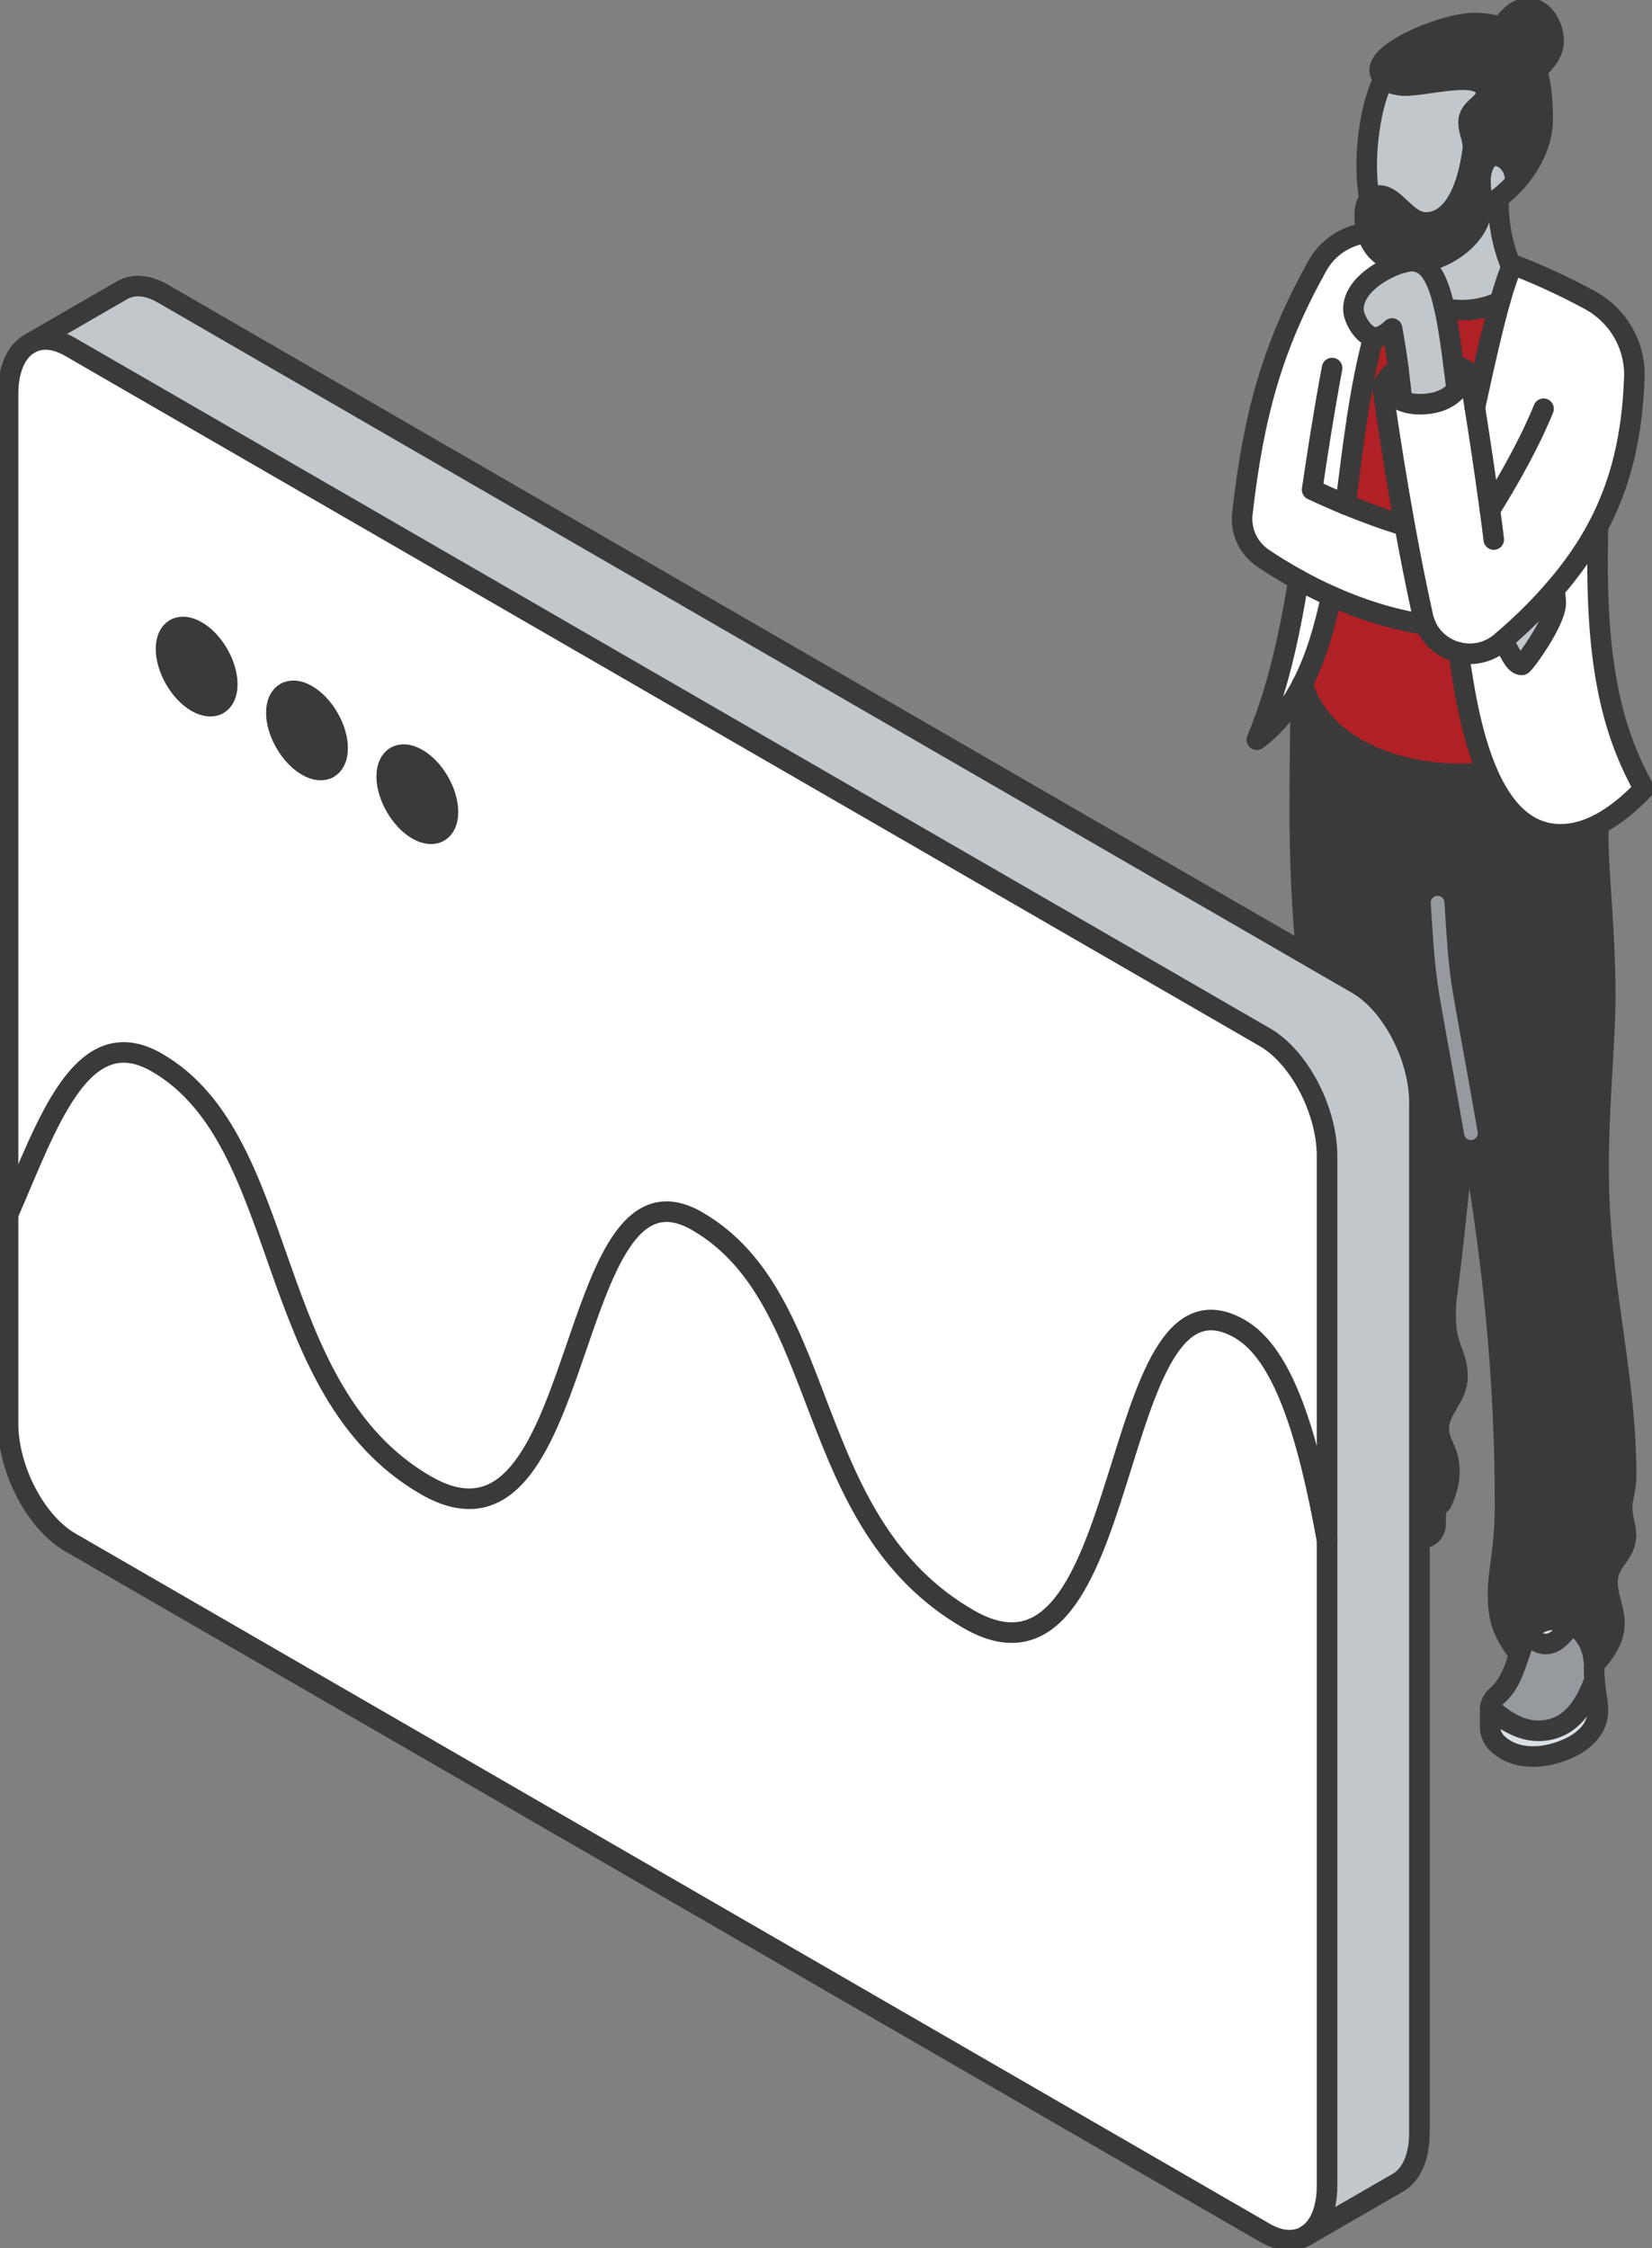
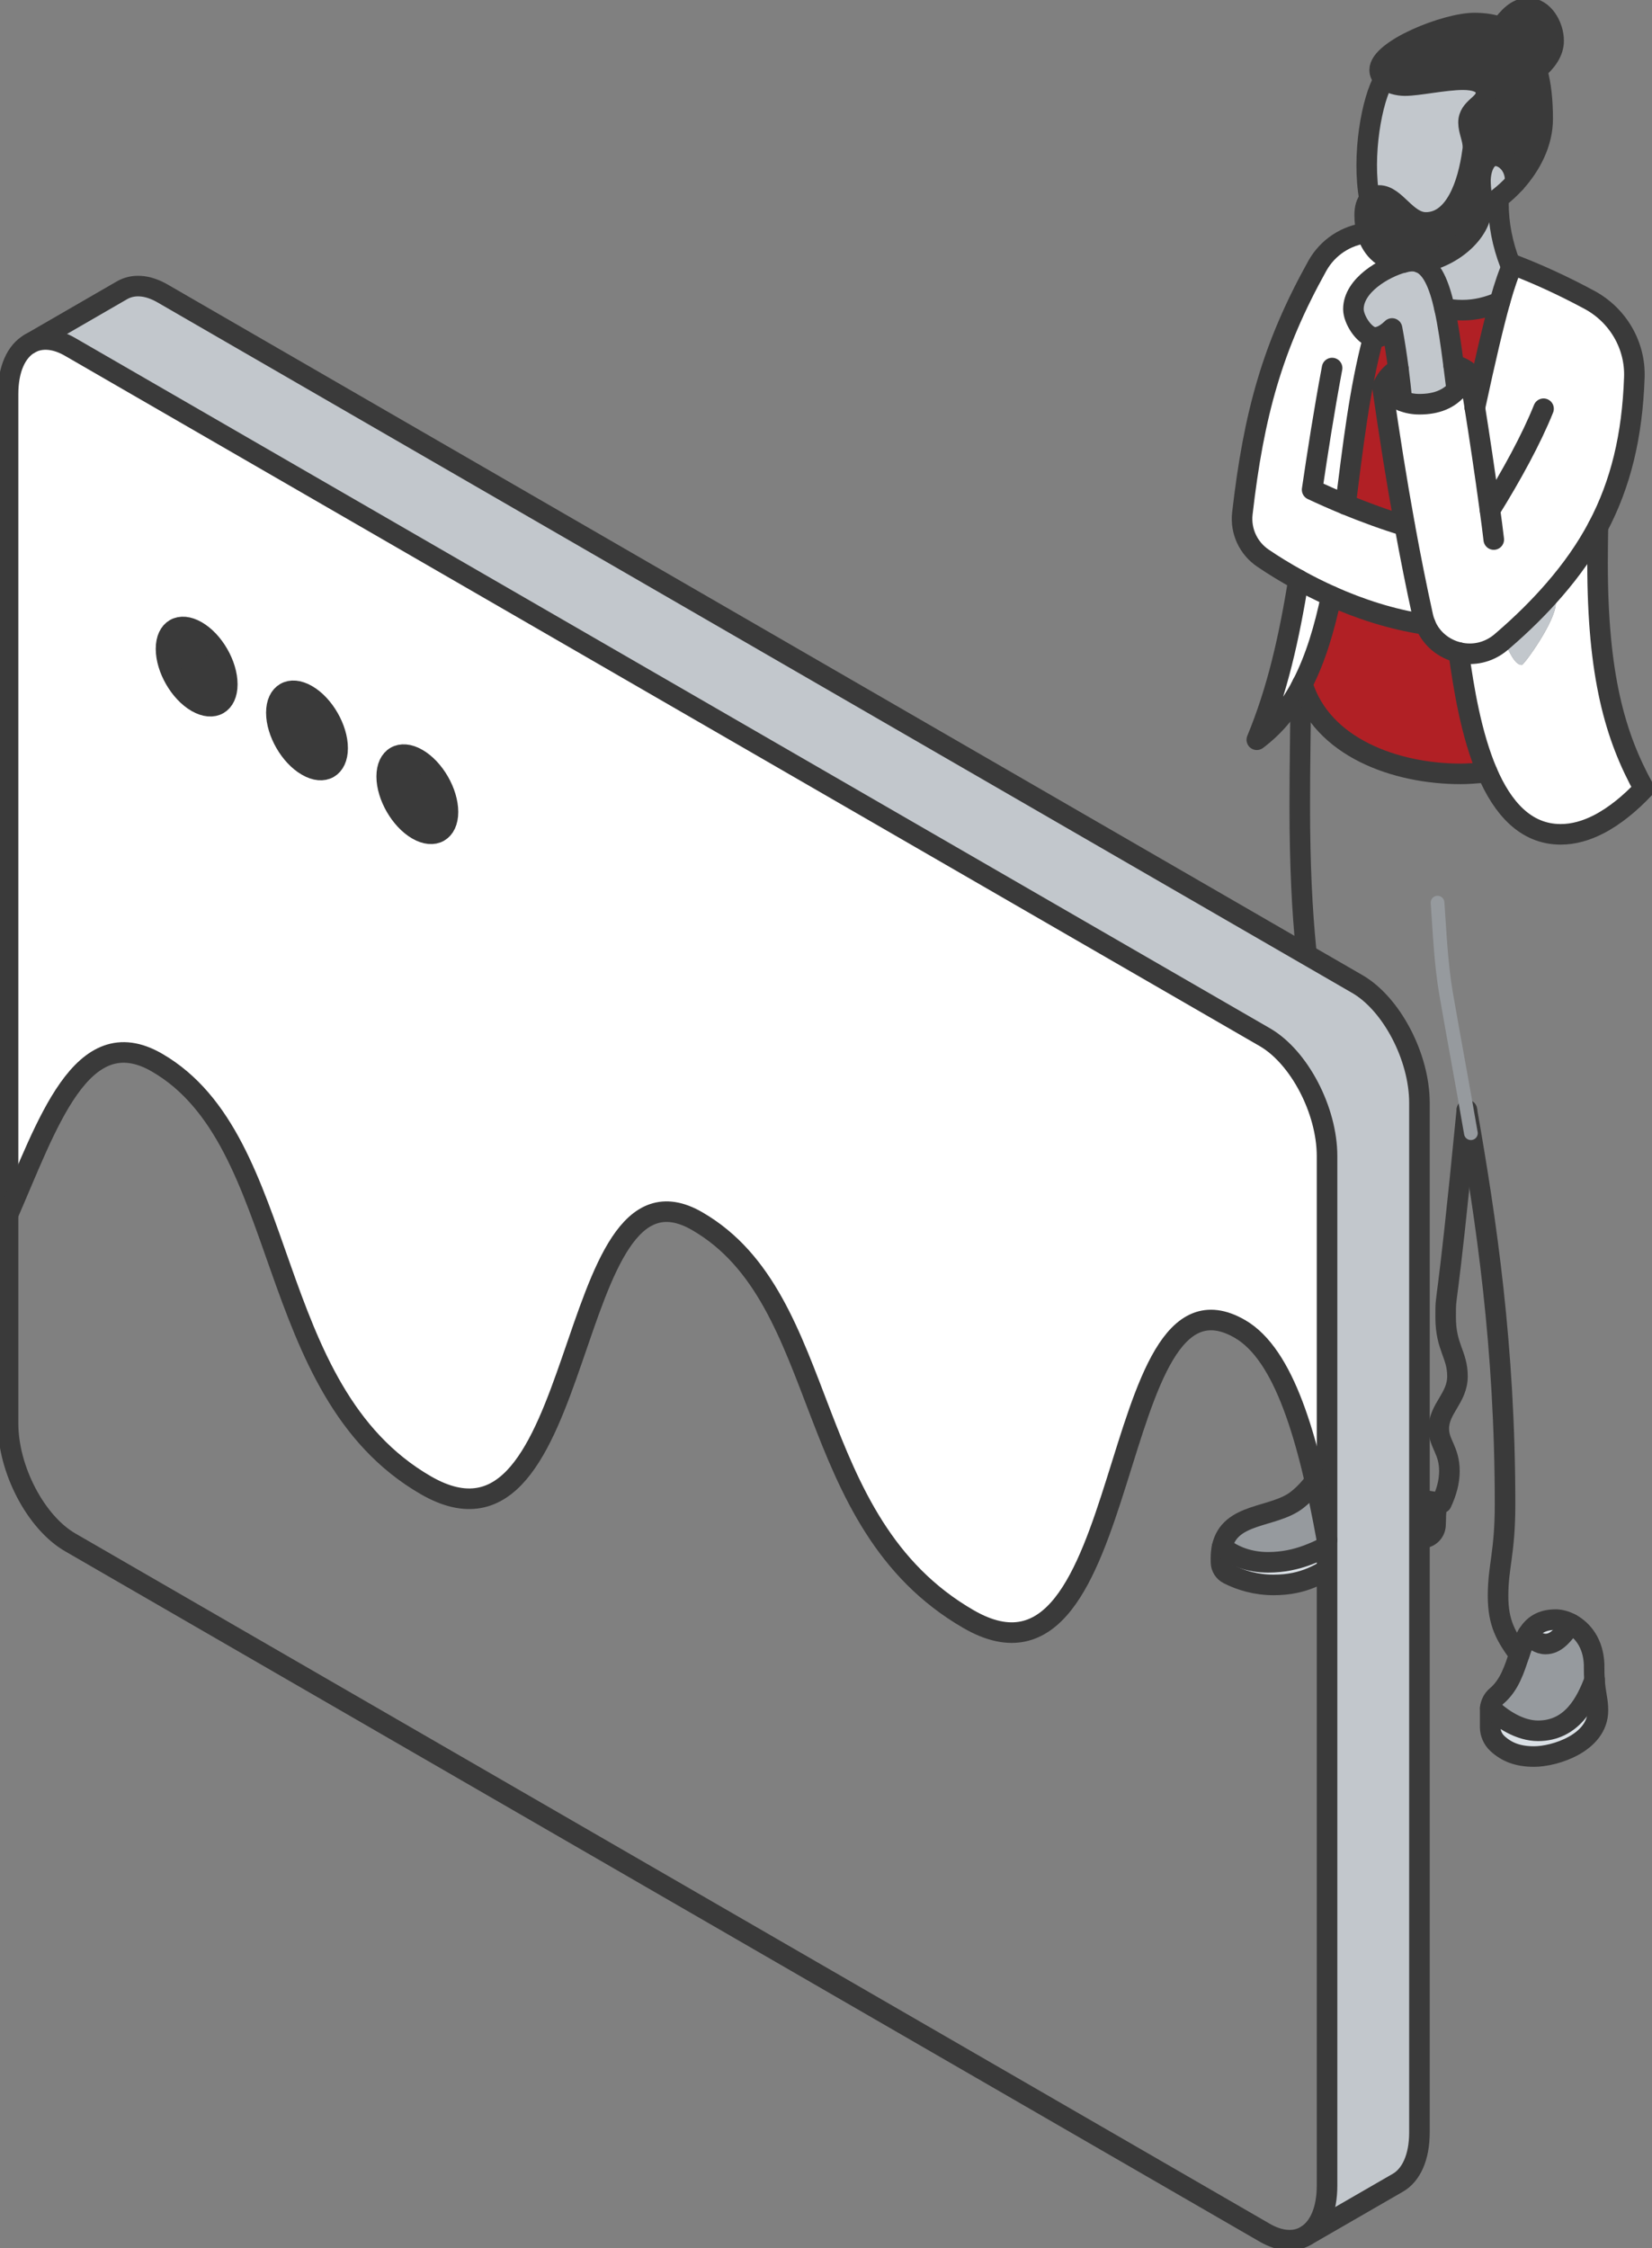
<svg xmlns="http://www.w3.org/2000/svg" width="241" height="328" viewBox="0 0 241 328" fill="none">
  <rect x="0" y="0" width="241" height="328" fill="#808080" stroke="none" />
  <g clip-path="url(#clip0_735_1394)">
    <path d="M212.511 56.876C213.2 56.124 213.709 55.222 214.124 54.242C214.265 54.359 214.336 54.43 214.344 54.438C214.344 54.438 214.681 56.429 215.158 59.472C216.725 52.203 217.869 47.365 218.801 44.033C219.521 41.462 220.117 39.784 220.681 38.592C224.26 39.94 227.934 41.626 231.898 43.767C236.018 46.001 238.579 50.353 238.423 55.049C238.133 63.58 236.449 70.566 233.112 76.878C231.42 80.077 229.297 83.103 226.728 86.059C224.574 88.529 222.122 90.983 219.302 93.414C219.208 93.492 219.114 93.579 219.012 93.665C217.172 95.249 214.869 95.688 212.793 95.194C210.701 94.7 208.821 93.257 207.944 91.109C207.787 90.717 207.654 90.301 207.56 89.87C206.597 85.495 205.735 81.143 204.928 76.698C203.753 70.26 202.704 63.643 201.686 56.516C201.725 56.398 201.772 56.288 201.827 56.186C202.469 57.292 203.424 58.052 204.529 58.499C205.312 58.821 206.182 58.978 207.075 58.978C209.675 58.978 211.352 58.154 212.511 56.884V56.876Z" fill="white" />
-     <path d="M213.992 161.942C210.882 193.815 210.898 187.997 210.898 192.184C210.898 196.371 212.621 197.688 212.621 200.785C212.621 203.882 209.895 205.497 209.895 208.438C209.895 210.657 211.446 211.558 211.446 214.624C211.446 216.263 210.976 217.792 210.295 219.266C209.997 219.234 209.707 219.195 209.425 219.156C204.851 218.489 201.31 217.117 198.78 215.518C196.767 214.248 195.388 212.852 194.636 211.621C194.166 210.86 193.939 210.155 193.939 209.582C193.939 207.975 194.848 205.85 194.848 204.376C194.848 203.145 194.292 201.107 194.292 199.366C194.292 196.23 195.341 196.802 195.341 191.086C195.341 151.397 189.615 152.886 189.615 117.509C189.615 111.738 189.733 105.968 189.78 100.228C189.858 100.087 189.929 99.938 190.007 99.797C192.835 109.049 203.597 112.907 213.122 112.907C214.007 112.907 215.386 112.82 216.96 112.656C219.185 117.83 222.522 121.727 227.684 121.727C229.564 121.727 231.412 121.186 233.167 120.292C233.167 120.982 233.159 121.672 233.159 122.362C233.159 127.31 234.178 136.084 234.178 145.21C234.178 152.251 233.206 160.586 233.206 170.489C233.206 187.401 237.225 200.017 237.225 215.267C237.225 217.368 236.637 218.474 236.637 220.01C236.637 221.351 237.201 222.653 237.201 223.978C237.201 226.848 234.499 227.71 234.499 230.846C234.499 232.846 235.525 234.775 235.525 236.852C235.525 239.095 234.201 241.063 232.572 242.835C232.47 239.691 230.856 237.817 229.219 236.923C228.428 236.492 227.629 236.288 226.987 236.288C224.888 236.288 223.72 237.142 222.914 238.42C222.381 239.267 222.021 240.302 221.652 241.384C219.702 238.711 218.566 236.805 218.566 232.822C218.566 228.471 219.585 226.597 219.585 219.454C219.585 196.418 216.859 178.125 214.015 161.95L213.992 161.942Z" fill="#3A3A3A" />
    <path d="M233.167 120.283C231.412 121.185 229.564 121.718 227.684 121.718C222.522 121.718 219.185 117.821 216.96 112.646C214.634 107.228 213.521 100.399 212.801 95.185C214.877 95.679 217.172 95.232 219.02 93.656C219.114 93.578 219.208 93.491 219.31 93.405C220.156 94.934 220.924 97.004 221.997 97.004H222.012C222.334 97.004 226.963 90.63 226.963 88.019C226.963 87.485 226.9 86.756 226.736 86.051C229.305 83.087 231.428 80.068 233.12 76.869C233.088 78.649 233.065 80.405 233.065 82.162C233.065 98.619 235.634 107.464 239.833 115.053C237.882 117.123 235.611 119.036 233.175 120.283H233.167Z" fill="white" />
    <path d="M232.619 245.068C232.76 247.264 233.12 247.93 233.12 249.53C233.12 254.297 226.783 256.257 223.807 256.257C221.363 256.257 219.749 255.559 218.457 254.36C217.783 253.74 217.399 252.862 217.399 251.945C217.399 251.106 217.399 250.275 217.399 249.436C217.399 249.342 217.399 249.24 217.415 249.146C219.154 250.847 221.77 252.501 224.379 252.501C229.298 252.501 231.405 248.369 232.635 245.061L232.619 245.068Z" fill="#DAE0E5" />
    <path d="M232.619 245.068C231.389 248.369 229.282 252.509 224.363 252.509C221.755 252.509 219.146 250.855 217.399 249.153C217.478 248.487 217.799 247.875 218.316 247.444C220.211 245.852 220.916 243.508 221.629 241.383C221.997 240.301 222.366 239.266 222.89 238.419C223.666 239.211 224.496 239.846 225.467 239.846C226.964 239.846 227.974 238.584 229.196 236.922C230.841 237.816 232.431 239.69 232.549 242.834C232.549 242.944 232.549 243.053 232.549 243.163C232.549 243.916 232.564 244.535 232.603 245.076L232.619 245.068Z" fill="#969A9E" />
    <path d="M229.203 236.914C227.989 238.577 226.978 239.839 225.475 239.839C224.503 239.839 223.665 239.212 222.897 238.412C223.704 237.134 224.871 236.279 226.971 236.279C227.613 236.279 228.412 236.483 229.203 236.914Z" fill="#DAE0E5" />
    <path d="M226.728 86.051C226.893 86.756 226.956 87.486 226.956 88.019C226.956 90.63 222.326 96.996 222.005 97.004H221.989C220.924 97.004 220.157 94.934 219.303 93.405C222.107 90.959 224.582 88.528 226.728 86.051Z" fill="#C2C7CC" />
    <path d="M226.65 5.966C226.65 7.613 225.538 9.064 224.206 10.193C223.345 7.252 221.739 5.018 218.966 3.983C220 2.556 221.23 1.168 222.929 1.168C225.162 1.168 226.65 3.771 226.65 5.959V5.966Z" fill="#3A3A3A" />
    <path d="M199.43 33.981C199.202 33.197 199.085 32.311 199.085 31.355C199.085 30.398 199.289 29.559 199.798 29.042C200.119 28.704 200.573 28.508 201.184 28.508C203.605 28.508 205.148 32.444 208.015 32.444C212.221 32.444 214.164 26.995 214.822 22.009C214.861 21.82 214.876 21.624 214.876 21.428C214.876 20.236 214.234 19.052 214.234 17.876C214.234 15.65 216.78 15.305 216.78 13.556C216.78 11.972 215.017 11.62 213.435 11.62C210.733 11.62 206.949 12.482 204.944 12.482C203.934 12.482 202.673 12.168 201.921 11.51C201.521 11.165 201.27 10.726 201.27 10.193C201.27 7.229 210.913 3.355 215.088 3.355C216.584 3.355 217.861 3.575 218.965 3.983C221.738 5.018 223.344 7.252 224.206 10.193C224.824 12.286 225.052 14.732 225.052 17.343C225.052 20.84 223.336 24.125 221.025 26.666C221.033 26.548 221.041 26.439 221.041 26.321C221.041 24.055 219.412 22.722 218.166 22.722C216.623 22.722 215.973 24.784 215.973 26.36C215.973 27.544 216.208 28.775 216.208 29.959C216.208 34.146 211.336 37.792 207.09 38.294C206.754 38.168 206.393 38.098 206.009 38.098C205.665 38.098 205.21 38.16 204.709 38.294C202.046 38.113 200.166 36.529 199.43 33.973V33.981Z" fill="#3A3A3A" />
    <path d="M221.042 26.337C221.042 26.455 221.042 26.565 221.026 26.682C220.274 27.506 219.459 28.258 218.613 28.909C218.605 29.168 218.598 29.427 218.598 29.685C218.598 32.672 219.201 35.652 220.274 38.443C220.407 38.49 220.548 38.545 220.681 38.592C220.117 39.792 219.522 41.462 218.801 44.034C217.054 44.81 215.245 45.249 213.334 45.249C212.339 45.249 211.485 45.147 210.725 44.99C209.934 41.415 208.861 38.976 207.083 38.294C211.329 37.8 216.201 34.154 216.201 29.96C216.201 28.776 215.966 27.545 215.966 26.361C215.966 24.785 216.616 22.723 218.159 22.723C219.412 22.723 221.034 24.056 221.034 26.322L221.042 26.337Z" fill="#C2C7CC" />
    <path d="M218.809 44.033C217.877 47.365 216.734 52.203 215.167 59.471C214.681 56.429 214.352 54.438 214.352 54.438C214.344 54.438 214.274 54.359 214.133 54.242C213.827 53.991 213.185 53.536 212.049 53.222C211.65 50.11 211.25 47.319 210.733 44.998C211.485 45.154 212.339 45.256 213.342 45.256C215.253 45.256 217.063 44.817 218.809 44.041V44.033Z" fill="#B12025" />
    <path d="M212.801 95.194C213.522 100.408 214.634 107.229 216.96 112.655C215.378 112.82 214 112.906 213.122 112.906C203.597 112.906 192.827 109.048 190.007 99.796C191.926 96.064 193.226 91.704 194.213 86.977C198.224 88.78 202.908 90.364 207.96 91.109C208.853 93.257 210.717 94.7 212.809 95.194H212.801Z" fill="#B12025" />
    <path d="M213.435 11.612C215.018 11.612 216.78 11.972 216.78 13.548C216.78 15.305 214.234 15.642 214.234 17.869C214.234 19.045 214.877 20.221 214.877 21.42C214.877 21.616 214.861 21.805 214.822 22.001C214.164 26.987 212.213 32.437 208.015 32.437C205.14 32.437 203.605 28.501 201.184 28.501C200.581 28.501 200.127 28.704 199.798 29.034C198.623 22.644 200.135 14.489 201.929 11.502C202.681 12.153 203.942 12.474 204.952 12.474C206.957 12.474 210.741 11.612 213.443 11.612H213.435Z" fill="#C2C7CC" />
    <path d="M212.049 53.223C213.177 53.544 213.827 53.983 214.132 54.242C213.717 55.222 213.208 56.124 212.519 56.876C212.354 55.622 212.205 54.399 212.057 53.215L212.049 53.223Z" fill="white" />
    <path d="M212.049 53.222C212.198 54.398 212.347 55.621 212.511 56.884C211.352 58.146 209.676 58.977 207.075 58.977C206.182 58.977 205.313 58.828 204.529 58.499C204.373 56.947 204.208 55.394 204.005 53.849C203.754 51.874 203.448 49.898 203.08 47.946C202.391 48.596 201.514 49.247 200.566 49.247C200.495 49.247 200.425 49.247 200.354 49.231C198.929 48.973 197.44 46.589 197.44 45.123C197.44 41.634 201.944 39.031 204.71 38.317C205.211 38.184 205.657 38.121 206.01 38.121C206.394 38.121 206.762 38.184 207.091 38.317C208.869 38.999 209.942 41.438 210.733 45.013C211.25 47.334 211.65 50.133 212.049 53.238V53.222Z" fill="#C2C7CC" />
    <path d="M209.425 219.156C209.456 219.666 209.464 220.199 209.464 220.732C196.719 221.257 193.798 227.93 184.978 227.93C182.205 227.93 179.917 227.02 178.28 225.703C179.385 220.606 185.753 221.516 189.207 218.834C190.625 217.729 191.722 216.365 192.67 214.898C193.884 215.753 195.372 216.396 196.547 216.396C197.275 216.396 198.043 216.051 198.772 215.526C201.302 217.117 204.834 218.521 209.417 219.164L209.425 219.156Z" fill="#969A9E" />
    <path d="M209.464 220.723C209.464 221.342 209.441 221.954 209.417 222.503C209.37 223.561 208.493 224.384 207.435 224.376C207.279 224.376 207.122 224.376 206.958 224.376C195.451 224.376 194.981 231.214 185.785 231.214C183.231 231.214 180.952 230.524 179.205 229.63C178.563 229.308 178.148 228.665 178.124 227.952C178.124 227.756 178.116 227.56 178.116 227.364C178.116 226.744 178.171 226.188 178.281 225.686C179.926 227.003 182.205 227.913 184.978 227.913C193.798 227.913 196.72 221.24 209.464 220.715V220.723Z" fill="#DAE0E5" />
    <path d="M196.297 73.592C199.054 74.721 202.125 75.858 204.929 76.689C205.736 81.127 206.598 85.478 207.561 89.861C207.655 90.292 207.788 90.708 207.945 91.1C202.9 90.363 198.208 88.771 194.198 86.968C192.475 86.2 190.877 85.384 189.428 84.592C187.375 83.471 185.628 82.365 184.25 81.432C182.111 79.99 180.936 77.473 181.234 74.901C182.91 60.325 185.636 50.532 192.169 38.787C193.689 36.058 196.415 34.302 199.423 33.98C200.159 36.536 202.039 38.12 204.702 38.301C201.937 39.014 197.433 41.625 197.433 45.106C197.433 46.573 198.921 48.988 200.347 49.215C198.279 56.914 197.339 65.406 196.289 73.592H196.297Z" fill="white" />
    <path d="M201.827 56.178C201.78 56.288 201.733 56.398 201.686 56.507C202.704 63.635 203.754 70.252 204.929 76.689C202.117 75.866 199.054 74.729 196.297 73.592C197.347 65.407 198.294 56.915 200.354 49.216C200.425 49.231 200.495 49.231 200.566 49.231C201.514 49.231 202.391 48.588 203.08 47.93C203.448 49.882 203.746 51.858 204.005 53.834C203.065 54.343 202.321 55.104 201.827 56.17V56.178Z" fill="#B12025" />
    <path d="M204.53 58.491C203.417 58.044 202.462 57.284 201.827 56.178C202.297 55.096 203.065 54.351 204.005 53.842C204.208 55.386 204.373 56.939 204.53 58.491Z" fill="white" />
    <path d="M194.636 211.621C195.388 212.86 196.767 214.248 198.78 215.518C198.051 216.035 197.284 216.388 196.555 216.388C195.38 216.388 193.892 215.745 192.678 214.891C193.375 213.832 194.002 212.719 194.636 211.621Z" fill="#DAE0E5" />
    <path d="M189.435 84.594C190.884 85.386 192.482 86.201 194.205 86.969C193.226 91.697 191.949 96.073 189.999 99.789C189.921 99.93 189.85 100.079 189.772 100.22C188.135 103.286 186.043 105.905 183.341 107.92C186.396 100.526 188.033 93.07 189.427 84.594H189.435Z" fill="white" />
    <path d="M201.921 11.51C200.135 14.497 198.624 22.651 199.791 29.042" stroke="#3A3A3A" stroke-width="3" stroke-linecap="round" stroke-linejoin="round" />
    <path d="M207.091 38.302C211.336 37.808 216.208 34.162 216.208 29.967C216.208 28.784 215.974 27.552 215.974 26.369C215.974 24.793 216.624 22.73 218.167 22.73C219.42 22.73 221.042 24.063 221.042 26.329C221.042 26.447 221.042 26.557 221.026 26.674" stroke="#3A3A3A" stroke-width="3" stroke-linecap="round" stroke-linejoin="round" />
    <path d="M218.966 3.991C220 2.564 221.23 1.176 222.929 1.176C225.162 1.176 226.65 3.779 226.65 5.966C226.65 7.613 225.538 9.064 224.206 10.193" stroke="#3A3A3A" stroke-width="3" stroke-linecap="round" stroke-linejoin="round" />
    <path d="M189.435 84.594C190.884 85.386 192.482 86.201 194.205 86.969C198.215 88.765 202.9 90.357 207.952 91.102" stroke="#3A3A3A" stroke-width="3" stroke-linecap="round" stroke-linejoin="round" />
    <path d="M199.461 33.98C199.461 33.98 199.437 33.98 199.43 33.98C196.422 34.302 193.696 36.066 192.176 38.787C185.643 50.532 182.917 60.325 181.241 74.901C180.944 77.473 182.111 79.99 184.257 81.432C185.628 82.365 187.382 83.463 189.435 84.592" stroke="#3A3A3A" stroke-width="3" stroke-linecap="round" stroke-linejoin="round" />
    <path d="M215.166 59.472C214.681 56.429 214.352 54.438 214.352 54.438C214.344 54.438 214.273 54.36 214.132 54.242C213.827 53.991 213.185 53.536 212.049 53.223" stroke="#3A3A3A" stroke-width="3" stroke-linecap="round" stroke-linejoin="round" />
    <path d="M217.916 78.712C217.752 77.316 217.564 75.866 217.36 74.399C216.632 68.997 215.778 63.367 215.159 59.471" stroke="#3A3A3A" stroke-width="3" stroke-linecap="round" stroke-linejoin="round" />
    <path d="M204.004 53.842C203.064 54.351 202.32 55.112 201.827 56.178C201.78 56.288 201.733 56.398 201.686 56.508C202.704 63.635 203.761 70.252 204.928 76.689C205.735 81.127 206.597 85.479 207.56 89.862C207.654 90.293 207.787 90.716 207.944 91.101C208.829 93.257 210.701 94.692 212.793 95.186C214.869 95.68 217.164 95.233 219.012 93.657C219.106 93.578 219.2 93.492 219.302 93.406C222.122 90.975 224.582 88.529 226.728 86.051C229.297 83.088 231.42 80.069 233.112 76.87C236.449 70.558 238.133 63.572 238.423 55.041C238.587 50.353 236.026 45.993 231.898 43.759C227.934 41.618 224.253 39.956 220.681 38.584C220.548 38.529 220.407 38.482 220.273 38.435C219.192 35.643 218.597 32.664 218.597 29.677C218.597 29.418 218.597 29.159 218.613 28.9C219.451 28.25 220.266 27.505 221.025 26.674C223.336 24.133 225.052 20.84 225.052 17.351C225.052 14.732 224.817 12.286 224.206 10.2C223.344 7.268 221.738 5.026 218.965 3.991C217.869 3.583 216.584 3.363 215.088 3.363C210.913 3.363 201.27 7.237 201.27 10.2C201.27 10.733 201.521 11.173 201.921 11.518C202.673 12.168 203.934 12.49 204.944 12.49C206.949 12.49 210.733 11.627 213.435 11.627C215.017 11.627 216.78 11.988 216.78 13.564C216.78 15.32 214.234 15.658 214.234 17.884C214.234 19.06 214.876 20.236 214.876 21.436C214.876 21.632 214.861 21.82 214.822 22.016C214.164 27.003 212.213 32.452 208.015 32.452C205.14 32.452 203.605 28.516 201.184 28.516C200.581 28.516 200.127 28.72 199.798 29.049C199.289 29.575 199.085 30.422 199.085 31.362C199.085 32.303 199.202 33.197 199.43 33.989C200.166 36.545 202.046 38.129 204.709 38.309" stroke="#3A3A3A" stroke-width="3" stroke-linecap="round" stroke-linejoin="round" />
    <path d="M217.368 74.401C220.439 69.477 223.423 64.028 225.178 59.629" stroke="#3A3A3A" stroke-width="3" stroke-linecap="round" stroke-linejoin="round" />
-     <path d="M219.303 93.405C220.149 94.934 220.916 97.004 221.989 97.004H222.005C222.326 97.004 226.956 90.63 226.956 88.019C226.956 87.486 226.893 86.756 226.728 86.051" stroke="#3A3A3A" stroke-width="3" stroke-linecap="round" stroke-linejoin="round" />
    <path d="M194.331 53.693C193.117 60.178 192.216 66.035 191.417 71.445C192.803 72.096 194.48 72.848 196.289 73.593C199.046 74.722 202.117 75.859 204.921 76.69" stroke="#3A3A3A" stroke-width="3" stroke-linecap="round" stroke-linejoin="round" />
    <path d="M189.999 99.788C191.918 96.056 193.218 91.697 194.205 86.969" stroke="#3A3A3A" stroke-width="3" stroke-linecap="round" stroke-linejoin="round" />
    <path d="M189.435 84.594C188.041 93.07 186.404 100.526 183.349 107.92C186.051 105.897 188.142 103.286 189.78 100.22C189.858 100.079 189.928 99.93 190.007 99.789" stroke="#3A3A3A" stroke-width="3" stroke-linecap="round" stroke-linejoin="round" />
    <path d="M196.297 73.592C197.347 65.406 198.294 56.914 200.354 49.215" stroke="#3A3A3A" stroke-width="3" stroke-linecap="round" stroke-linejoin="round" />
    <path d="M212.511 56.876C212.347 55.622 212.198 54.398 212.049 53.215C211.65 50.11 211.25 47.31 210.733 44.99C209.942 41.414 208.869 38.976 207.091 38.294C206.754 38.168 206.394 38.098 206.01 38.098C205.665 38.098 205.211 38.168 204.71 38.294C201.952 39.023 197.44 41.618 197.44 45.099C197.44 46.566 198.937 48.949 200.354 49.208C200.425 49.224 200.495 49.224 200.566 49.224C201.514 49.224 202.391 48.581 203.08 47.922C203.448 49.874 203.746 51.85 204.005 53.826C204.2 55.371 204.373 56.923 204.529 58.476" stroke="#3A3A3A" stroke-width="3" stroke-linecap="round" stroke-linejoin="round" />
    <path d="M201.827 56.179C202.469 57.284 203.425 58.037 204.53 58.492C205.321 58.813 206.182 58.97 207.075 58.97C209.676 58.97 211.352 58.147 212.511 56.877C213.201 56.124 213.71 55.222 214.125 54.242" stroke="#3A3A3A" stroke-width="3" stroke-linecap="round" stroke-linejoin="round" />
    <path d="M220.689 38.584C220.125 39.784 219.53 41.454 218.809 44.025C217.877 47.358 216.734 52.195 215.167 59.464" stroke="#3A3A3A" stroke-width="3" stroke-linecap="round" stroke-linejoin="round" />
    <path d="M210.733 44.99C211.485 45.147 212.339 45.248 213.342 45.248C215.253 45.248 217.063 44.809 218.809 44.033" stroke="#3A3A3A" stroke-width="3" stroke-linecap="round" stroke-linejoin="round" />
    <path d="M233.112 76.869C233.081 78.649 233.057 80.405 233.057 82.162C233.057 98.619 235.626 107.464 239.825 115.053C237.874 117.123 235.603 119.036 233.167 120.283C231.412 121.177 229.564 121.718 227.684 121.718C222.522 121.718 219.185 117.821 216.96 112.646C214.634 107.228 213.521 100.399 212.801 95.185" stroke="#3A3A3A" stroke-width="3" stroke-linecap="round" stroke-linejoin="round" />
    <path d="M189.78 100.219C189.725 105.958 189.615 111.729 189.615 117.5C189.615 152.877 195.341 151.387 195.341 191.077C195.341 196.793 194.292 196.22 194.292 199.357C194.292 201.097 194.848 203.136 194.848 204.367C194.848 205.841 193.939 207.966 193.939 209.573C193.939 210.145 194.174 210.851 194.636 211.612C195.396 212.843 196.767 214.238 198.78 215.508C201.31 217.1 204.851 218.48 209.425 219.146C209.715 219.186 210.005 219.225 210.295 219.256C210.976 217.782 211.446 216.253 211.446 214.615C211.446 211.541 209.895 210.647 209.895 208.428C209.895 205.488 212.621 203.967 212.621 200.776C212.621 197.585 210.898 196.565 210.898 192.174C210.898 187.784 210.882 193.805 213.992 161.933" stroke="#3A3A3A" stroke-width="3" stroke-linecap="round" stroke-linejoin="round" />
-     <path d="M233.167 120.283C233.167 120.283 233.159 121.663 233.159 122.353C233.159 127.301 234.177 136.074 234.177 145.201C234.177 152.242 233.206 160.577 233.206 170.479C233.206 187.392 237.224 200.007 237.224 215.258C237.224 217.359 236.637 218.464 236.637 220.001C236.637 221.342 237.201 222.644 237.201 223.969C237.201 226.838 234.498 227.701 234.498 230.837C234.498 232.836 235.524 234.765 235.524 236.843C235.524 239.085 234.201 241.054 232.571 242.826" stroke="#3A3A3A" stroke-width="3" stroke-linecap="round" stroke-linejoin="round" />
    <path d="M213.991 161.941C216.835 178.117 219.561 196.409 219.561 219.445C219.561 226.588 218.542 228.47 218.542 232.813C218.542 236.789 219.678 238.702 221.628 241.376" stroke="#3A3A3A" stroke-width="3" stroke-linecap="round" stroke-linejoin="round" />
    <path d="M209.715 131.684C210.028 136.145 210.216 140.638 210.968 145.013C212.088 151.489 213.357 158.193 214.579 165.32" stroke="#969A9E" stroke-width="2" stroke-linecap="round" stroke-linejoin="round" />
    <path d="M189.999 99.789C192.827 109.041 203.589 112.899 213.114 112.899C214 112.899 215.378 112.812 216.953 112.648" stroke="#3A3A3A" stroke-width="3" stroke-linecap="round" stroke-linejoin="round" />
    <path d="M217.407 249.146C217.392 249.24 217.392 249.342 217.392 249.436C217.392 250.275 217.392 251.114 217.392 251.945C217.392 252.855 217.775 253.733 218.449 254.36C219.749 255.56 221.363 256.257 223.799 256.257C226.776 256.257 233.113 254.297 233.113 249.53C233.113 247.938 232.76 247.264 232.611 245.069C232.572 244.536 232.556 243.908 232.556 243.156C232.556 243.046 232.556 242.936 232.556 242.826C232.439 239.682 230.841 237.808 229.204 236.914C228.413 236.483 227.614 236.279 226.971 236.279C224.872 236.279 223.697 237.134 222.898 238.412C222.366 239.259 221.997 240.286 221.637 241.376C220.916 243.501 220.219 245.837 218.324 247.437C217.807 247.868 217.493 248.487 217.407 249.146Z" stroke="#3A3A3A" stroke-width="3" stroke-linecap="round" stroke-linejoin="round" />
    <path d="M217.407 249.146C219.146 250.847 221.762 252.501 224.371 252.501C229.29 252.501 231.397 248.369 232.627 245.061" stroke="#3A3A3A" stroke-width="3" stroke-linecap="round" stroke-linejoin="round" />
    <path d="M209.425 219.154C209.456 219.664 209.464 220.197 209.464 220.73C209.464 221.349 209.441 221.961 209.417 222.51C209.37 223.568 208.493 224.392 207.435 224.384C207.279 224.384 207.122 224.384 206.958 224.384C195.451 224.384 194.981 231.221 185.785 231.221C183.231 231.221 180.952 230.531 179.205 229.637C178.563 229.316 178.148 228.673 178.124 227.959C178.124 227.763 178.116 227.567 178.116 227.371C178.116 226.752 178.171 226.195 178.281 225.693C179.393 220.597 185.753 221.506 189.208 218.825C190.626 217.719 191.714 216.355 192.67 214.889C193.359 213.83 193.994 212.717 194.628 211.619" stroke="#3A3A3A" stroke-width="3" stroke-linecap="round" stroke-linejoin="round" />
    <path d="M178.28 225.694C179.925 227.011 182.205 227.92 184.978 227.92C193.798 227.92 196.719 221.248 209.464 220.723" stroke="#3A3A3A" stroke-width="3" stroke-linecap="round" stroke-linejoin="round" />
    <path d="M192.678 214.891C193.892 215.745 195.38 216.388 196.555 216.388C197.284 216.388 198.051 216.043 198.78 215.518" stroke="#3A3A3A" stroke-width="3" stroke-linecap="round" stroke-linejoin="round" />
    <path d="M222.897 238.412C223.673 239.204 224.503 239.839 225.475 239.839C226.971 239.839 227.981 238.576 229.203 236.914" stroke="#3A3A3A" stroke-width="3" stroke-linecap="round" stroke-linejoin="round" />
    <path d="M60.879 110.686C63.354 112.113 65.352 115.586 65.352 118.448C65.352 121.31 63.346 122.455 60.879 121.028C58.419 119.601 56.414 116.127 56.414 113.281C56.414 110.435 58.419 109.274 60.879 110.694V110.686Z" fill="#3A3A3A" />
    <path d="M44.789 101.388C47.249 102.807 49.254 106.288 49.254 109.134C49.254 111.98 47.249 113.149 44.789 111.714C42.314 110.295 40.316 106.813 40.316 103.967C40.316 101.121 42.322 99.953 44.789 101.388Z" fill="#3A3A3A" />
    <path d="M28.692 92.08C31.168 93.507 33.157 96.981 33.157 99.827C33.157 102.673 31.168 103.834 28.692 102.414C26.217 100.987 24.22 97.514 24.22 94.652C24.22 91.79 26.225 90.645 28.692 92.073V92.08Z" fill="#3A3A3A" />
    <path d="M193.586 168.668C193.586 161.996 189.529 154.234 184.516 151.333L10.246 50.619C8.045 49.341 6.031 49.231 4.465 50.054L17.797 42.347C19.395 41.43 21.463 41.508 23.726 42.817L198.02 143.539C203.025 146.432 207.091 154.195 207.091 160.875V311.071C207.091 314.725 205.869 317.305 203.95 318.41L190.586 326.125C192.443 324.988 193.602 322.44 193.602 318.865V168.653L193.586 168.668Z" fill="#C2C7CC" />
-     <path d="M190.445 326.22C188.863 327.129 186.779 327.043 184.516 325.742L10.245 225.02C5.24 222.127 1.175 214.364 1.175 207.684V177.168C6.862 164.168 11.859 148.644 22.896 155.026C42.69 166.466 38.131 202.815 62.108 216.677C86.093 230.54 81.91 166.709 101.704 178.156C121.499 189.596 116.666 221.993 141.293 236.216C165.92 250.455 161.087 182.437 180.889 193.885C187.335 197.617 190.845 209.621 193.586 224.675V318.881C193.586 322.456 192.427 325.005 190.571 326.141C190.531 326.173 190.5 326.204 190.445 326.228V326.22Z" fill="white" />
    <path d="M1.175 177.159V57.479C1.175 53.825 2.389 51.245 4.316 50.14L4.465 50.053C6.031 49.23 8.044 49.34 10.245 50.618L184.523 151.332C189.529 154.233 193.594 161.995 193.594 168.668V224.666C190.853 209.62 187.343 197.608 180.897 193.875C161.095 182.428 165.928 250.438 141.301 236.207C116.673 221.984 121.506 189.587 101.712 178.147C81.918 166.7 86.101 230.523 62.116 216.668C38.139 202.806 42.698 166.457 22.904 155.017C11.867 148.635 6.869 164.159 1.183 177.159H1.175ZM65.351 118.44C65.351 115.578 63.346 112.113 60.878 110.678C58.419 109.259 56.414 110.403 56.414 113.265C56.414 116.127 58.419 119.585 60.878 121.012C63.354 122.439 65.351 121.286 65.351 118.432V118.44ZM49.254 109.133C49.254 106.279 47.249 102.806 44.789 101.387C42.314 99.96 40.317 101.112 40.317 103.966C40.317 106.82 42.322 110.294 44.789 111.713C47.249 113.14 49.254 111.987 49.254 109.133ZM33.157 99.826C33.157 96.972 31.168 93.507 28.692 92.08C26.217 90.653 24.22 91.805 24.22 94.659C24.22 97.513 26.225 100.987 28.692 102.422C31.168 103.841 33.157 102.68 33.157 99.834V99.826Z" fill="white" />
    <path d="M190.57 326.141L203.933 318.426C205.852 317.32 207.074 314.741 207.074 311.087V160.89C207.074 154.202 203.017 146.448 198.004 143.555L23.726 42.817C21.462 41.508 19.394 41.43 17.796 42.347L4.315 50.141" stroke="#3A3A3A" stroke-width="3" stroke-linecap="round" stroke-linejoin="round" />
    <path d="M4.316 50.14C2.389 51.245 1.175 53.825 1.175 57.479V207.675C1.175 214.363 5.232 222.118 10.245 225.011L184.523 325.733C186.787 327.034 188.863 327.12 190.453 326.211C190.508 326.187 190.539 326.156 190.578 326.125C192.435 324.988 193.594 322.439 193.594 318.864V168.652C193.594 161.979 189.537 154.217 184.523 151.316L10.245 50.618C8.044 49.34 6.031 49.23 4.465 50.053" stroke="#3A3A3A" stroke-width="3" stroke-linecap="round" stroke-linejoin="round" />
    <path d="M1.175 177.16C6.862 164.16 11.859 148.636 22.896 155.018C42.69 166.458 38.131 202.807 62.108 216.67C86.093 230.532 81.91 166.701 101.704 178.148C121.499 189.588 116.666 221.986 141.293 236.209C165.92 250.447 161.087 182.429 180.889 193.877C187.335 197.609 190.845 209.613 193.586 224.667" stroke="#3A3A3A" stroke-width="3" stroke-linecap="round" stroke-linejoin="round" />
    <path d="M33.157 99.835C33.157 102.689 31.168 103.841 28.692 102.422C26.217 100.995 24.22 97.522 24.22 94.66C24.22 91.798 26.225 90.653 28.692 92.08C31.168 93.507 33.157 96.981 33.157 99.827V99.835Z" stroke="#3A3A3A" stroke-width="3" stroke-linecap="round" stroke-linejoin="round" />
    <path d="M49.254 109.142C49.254 111.996 47.249 113.156 44.789 111.722C42.314 110.302 40.316 106.821 40.316 103.975C40.316 101.129 42.322 99.96 44.789 101.395C47.249 102.815 49.254 106.296 49.254 109.142Z" stroke="#3A3A3A" stroke-width="3" stroke-linecap="round" stroke-linejoin="round" />
    <path d="M65.352 118.448C65.352 121.302 63.346 122.455 60.879 121.028C58.419 119.601 56.414 116.127 56.414 113.281C56.414 110.435 58.419 109.274 60.879 110.694C63.354 112.121 65.352 115.594 65.352 118.456V118.448Z" stroke="#3A3A3A" stroke-width="3" stroke-linecap="round" stroke-linejoin="round" />
  </g>
  <defs>
    <clipPath id="clip0_735_1394">
      <rect width="241" height="328" fill="white" />
    </clipPath>
  </defs>
</svg>